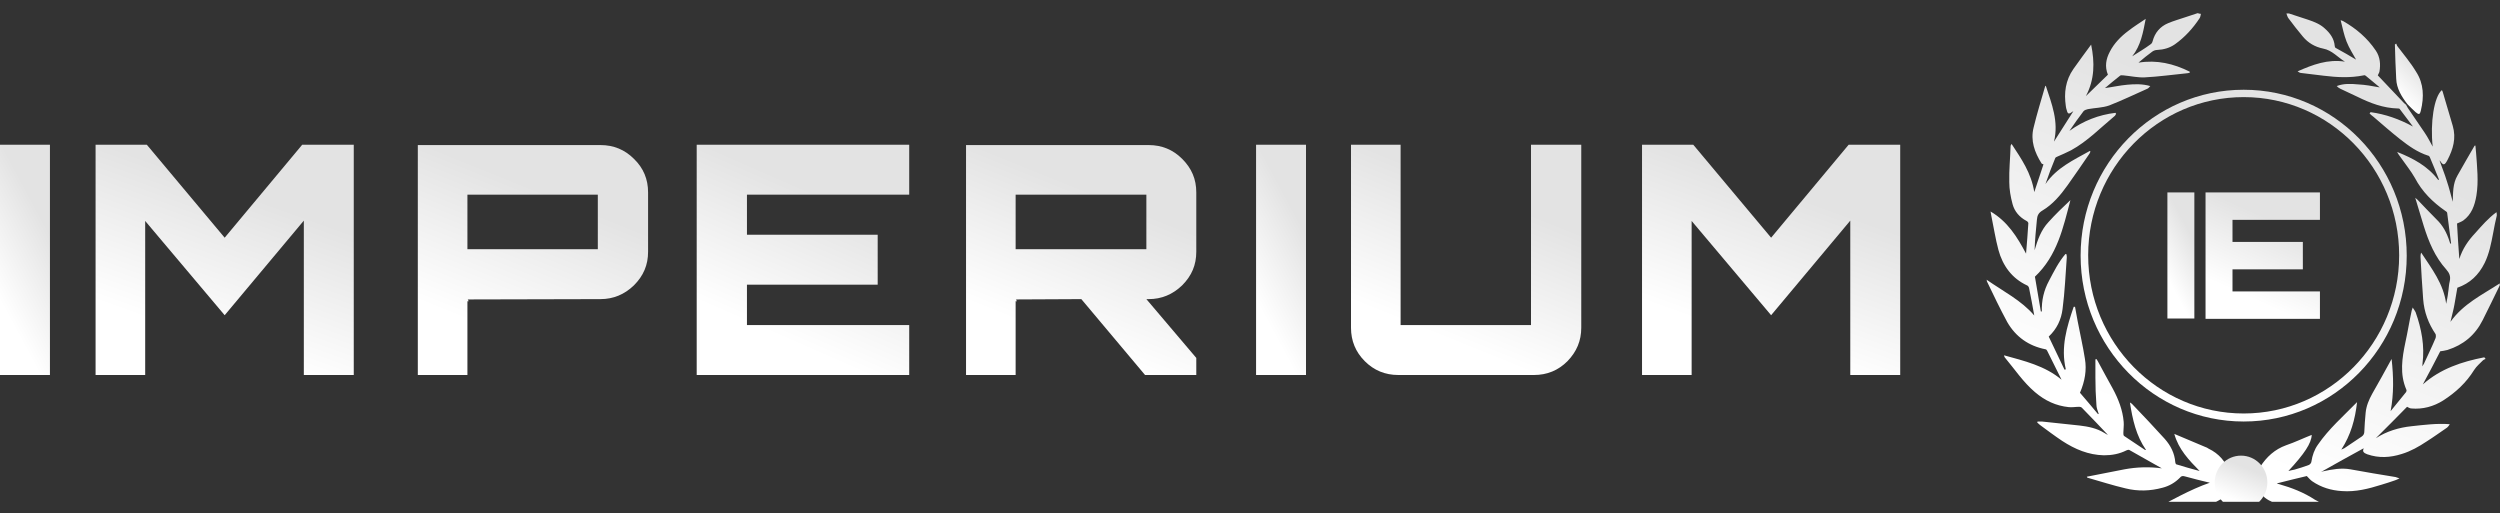
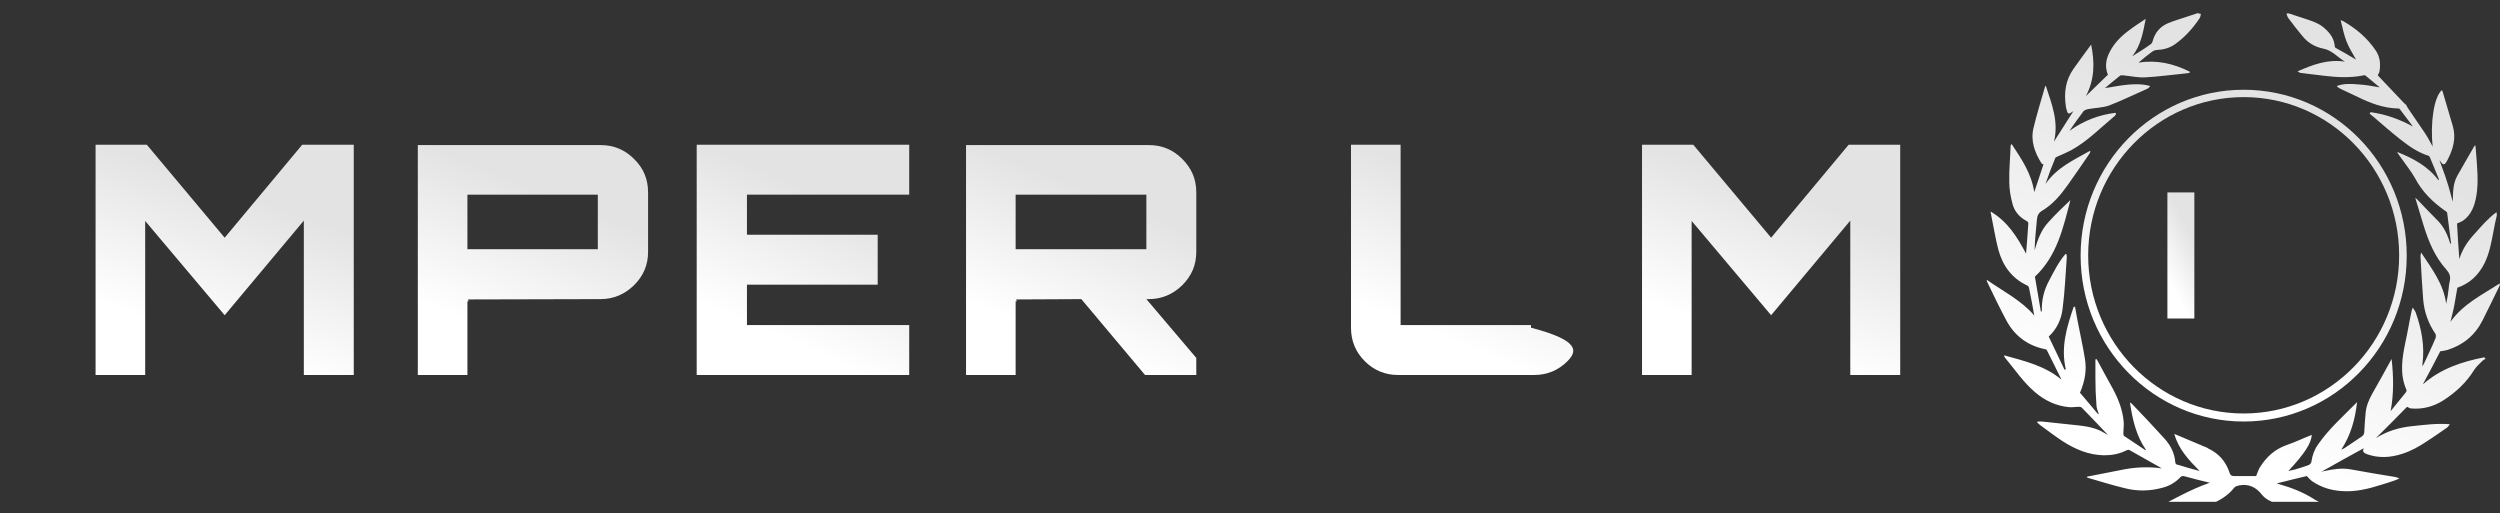
<svg xmlns="http://www.w3.org/2000/svg" width="190" height="39" viewBox="0 0 190 39" fill="none">
  <rect x="0" y="0" width="190" height="39" fill="#333333" stroke="none" />
  <g clip-path="url(#clip0_441_116)">
-     <path d="M0 28.5V11H3.795V28.5H0Z" fill="url(#paint0_linear_441_116)" />
    <path d="M17.075 18.065L22.967 11H26.886V28.5H23.091V16.767L17.075 23.956L11.034 16.792V28.5H7.264V11H11.159L17.075 18.065Z" fill="url(#paint1_linear_441_116)" />
    <path d="M31.754 11.025H45.634C46.633 11.025 47.481 11.374 48.18 12.073C48.904 12.773 49.254 13.621 49.254 14.62V19.138C49.254 20.137 48.904 20.961 48.18 21.685C47.456 22.384 46.608 22.733 45.634 22.733L35.524 22.758C35.574 22.758 35.599 22.808 35.599 22.908C35.574 22.908 35.549 22.908 35.524 22.883V28.5H31.754V11.025ZM35.524 14.795V18.939H45.434V14.795H35.524Z" fill="url(#paint2_linear_441_116)" />
    <path d="M69.1 11V14.794H56.768V17.84H66.704V21.635H56.768V24.705H69.1V28.5H52.949V11H69.1Z" fill="url(#paint3_linear_441_116)" />
    <path d="M90.918 14.62V19.138C90.918 20.137 90.569 20.961 89.845 21.685C89.121 22.384 88.272 22.733 87.299 22.733H87.124L90.918 27.202V28.5H87.024L82.181 22.733L77.188 22.758C77.238 22.758 77.263 22.808 77.263 22.908C77.238 22.908 77.213 22.908 77.188 22.883V28.5H73.419V11.025H87.299C88.297 11.025 89.146 11.374 89.845 12.073C90.569 12.797 90.918 13.621 90.918 14.62ZM77.188 14.795V18.939H87.124V14.795H77.188Z" fill="url(#paint4_linear_441_116)" />
-     <path d="M95.462 28.5V11H99.256V28.5H95.462Z" fill="url(#paint5_linear_441_116)" />
-     <path d="M106.446 11V24.705H116.356V11H120.176V24.905C120.176 25.903 119.826 26.727 119.127 27.451C118.428 28.15 117.58 28.5 116.581 28.5H106.271C105.273 28.5 104.424 28.15 103.725 27.451C103.026 26.752 102.676 25.903 102.676 24.905V11H106.446Z" fill="url(#paint6_linear_441_116)" />
+     <path d="M106.446 11V24.705H116.356V11V24.905C120.176 25.903 119.826 26.727 119.127 27.451C118.428 28.15 117.58 28.5 116.581 28.5H106.271C105.273 28.5 104.424 28.15 103.725 27.451C103.026 26.752 102.676 25.903 102.676 24.905V11H106.446Z" fill="url(#paint6_linear_441_116)" />
    <path d="M134.605 18.065L140.497 11H144.416V28.5H140.621V16.767L134.605 23.956L128.564 16.792V28.5H124.794V11H128.689L134.605 18.065Z" fill="url(#paint7_linear_441_116)" />
    <path d="M164.723 24.207V14.624H166.771V24.207H164.723Z" fill="url(#paint8_linear_441_116)" />
-     <path d="M176.315 14.624V16.708H169.67V18.386H175.016V20.47H169.67V22.148H176.315V24.232H167.621V14.624H176.315Z" fill="url(#paint9_linear_441_116)" />
    <path d="M167.271 1.051C167.246 1.178 167.221 1.305 167.171 1.381C166.671 2.144 166.047 2.83 165.297 3.364C164.898 3.643 164.448 3.771 163.948 3.796C163.823 3.796 163.673 3.847 163.573 3.923C163.224 4.177 162.874 4.457 162.524 4.762C163.923 4.533 165.197 4.838 166.422 5.448C166.422 5.474 166.422 5.499 166.422 5.524C166.322 5.55 166.247 5.575 166.147 5.575C165.097 5.677 164.048 5.829 162.999 5.88C162.474 5.906 161.924 5.779 161.375 5.728C161.3 5.728 161.175 5.702 161.125 5.753C160.725 6.058 160.35 6.389 159.976 6.694C160.55 6.617 161.1 6.49 161.675 6.439C162.224 6.389 162.799 6.363 163.423 6.541C163.324 6.643 163.274 6.719 163.199 6.744C162.224 7.177 161.275 7.634 160.3 8.015C159.801 8.193 159.226 8.193 158.677 8.295C158.552 8.32 158.427 8.371 158.352 8.447C157.977 8.93 157.627 9.439 157.277 9.947C158.327 9.185 159.501 8.727 160.775 8.575C160.8 8.6 160.8 8.625 160.825 8.651C160.775 8.727 160.75 8.803 160.7 8.829C159.626 9.718 158.652 10.735 157.402 11.421C157.053 11.599 156.703 11.752 156.353 11.904C156.303 11.93 156.228 11.955 156.203 12.006C155.928 12.667 155.678 13.328 155.454 13.989C156.303 12.743 157.602 12.159 158.826 11.472C158.851 11.498 158.851 11.498 158.876 11.523C158.851 11.574 158.826 11.625 158.801 11.676C158.252 12.489 157.702 13.277 157.128 14.09C156.603 14.827 156.003 15.539 155.229 15.997C154.929 16.175 154.829 16.378 154.804 16.708C154.729 17.471 154.654 18.233 154.629 19.021C154.854 18.233 155.129 17.471 155.678 16.886C156.203 16.302 156.778 15.742 157.352 15.209C156.803 17.293 156.353 19.428 154.654 21.029C154.804 21.894 154.954 22.783 155.104 23.673C155.129 23.673 155.154 23.673 155.179 23.673C155.154 22.834 155.329 22.072 155.728 21.334C156.103 20.623 156.453 19.911 156.978 19.301C157.003 19.301 157.028 19.326 157.053 19.326C157.053 19.403 157.078 19.453 157.078 19.53C156.978 20.852 156.928 22.173 156.753 23.495C156.653 24.283 156.328 24.995 155.703 25.579C156.103 26.418 156.503 27.257 156.903 28.096C156.928 28.096 156.953 28.07 157.003 28.07C156.603 26.393 157.078 24.842 157.602 23.317C157.627 23.317 157.652 23.317 157.702 23.317C157.777 23.673 157.827 24.054 157.902 24.41C158.077 25.351 158.302 26.291 158.452 27.257C158.602 28.121 158.452 28.985 158.077 29.849C158.527 30.358 158.976 30.917 159.451 31.476C159.476 31.476 159.476 31.451 159.501 31.451C159.426 31.222 159.326 30.993 159.326 30.739C159.276 30.078 159.251 29.392 159.251 28.706C159.251 28.248 159.251 27.791 159.251 27.308C159.276 27.308 159.301 27.308 159.326 27.282C159.351 27.333 159.401 27.384 159.426 27.435C159.801 28.146 160.201 28.858 160.575 29.544C161 30.332 161.325 31.171 161.4 32.061C161.425 32.34 161.375 32.62 161.375 32.9C161.375 32.976 161.375 33.078 161.425 33.128C161.949 33.484 162.499 33.84 163.024 34.196C163.024 34.196 163.049 34.196 163.099 34.196C162.349 33.128 162.074 31.883 161.874 30.587C161.949 30.637 161.999 30.663 162.024 30.688C162.874 31.578 163.698 32.442 164.523 33.357C164.972 33.866 165.272 34.45 165.322 35.136C165.322 35.187 165.372 35.289 165.397 35.289C165.997 35.467 166.571 35.645 167.171 35.797C166.347 34.959 165.572 34.145 165.247 32.976C166.047 33.306 166.821 33.637 167.596 33.967C167.696 33.993 167.771 34.044 167.846 34.094C168.645 34.476 169.17 35.086 169.445 35.924C169.495 36.102 169.595 36.179 169.769 36.179C170.344 36.179 170.944 36.179 171.468 36.179C171.593 35.899 171.643 35.67 171.768 35.492C172.243 34.73 172.892 34.145 173.742 33.84C174.416 33.611 175.041 33.306 175.691 33.052C175.666 33.688 175.141 34.476 173.917 35.797C174.092 35.746 174.242 35.721 174.366 35.696C174.741 35.594 175.116 35.467 175.466 35.34C175.541 35.314 175.666 35.187 175.666 35.086C175.741 34.603 175.89 34.171 176.165 33.789C176.99 32.595 178.089 31.629 179.138 30.561C178.988 31.883 178.664 33.052 177.939 34.171C178.039 34.12 178.114 34.094 178.164 34.069C178.614 33.764 179.038 33.484 179.488 33.179C179.638 33.078 179.688 32.95 179.688 32.798C179.713 32.315 179.738 31.858 179.788 31.375C179.838 30.841 180.038 30.383 180.288 29.926C180.762 29.112 181.212 28.274 181.662 27.46C181.687 27.409 181.712 27.384 181.762 27.282C181.912 28.629 181.937 29.926 181.687 31.247C182.087 30.765 182.461 30.282 182.861 29.799C182.886 29.773 182.911 29.672 182.886 29.621C182.361 28.426 182.561 27.206 182.811 26.011C182.986 25.223 183.111 24.41 183.286 23.622C183.286 23.571 183.336 23.52 183.361 23.368C183.461 23.52 183.536 23.622 183.586 23.724C184.035 24.995 184.285 26.291 184.11 27.638C184.11 27.689 184.11 27.714 184.085 27.841C184.135 27.765 184.185 27.714 184.21 27.663C184.51 27.003 184.835 26.342 185.11 25.681C185.135 25.605 185.135 25.478 185.11 25.401C184.56 24.588 184.235 23.724 184.16 22.732C184.085 21.665 184.01 20.597 183.96 19.53C183.96 19.428 183.96 19.326 184.01 19.199C184.81 20.419 185.709 21.563 185.909 23.088C185.959 22.809 186.034 22.529 186.059 22.224C186.109 21.945 186.109 21.64 186.184 21.36C186.259 21.004 186.159 20.75 185.909 20.47C185.06 19.53 184.585 18.386 184.21 17.191C184.01 16.53 183.81 15.87 183.611 15.209C183.586 15.158 183.586 15.107 183.561 15.031C183.636 15.107 183.685 15.132 183.735 15.183C184.21 15.692 184.71 16.2 185.185 16.683C185.659 17.14 185.959 17.7 186.159 18.335C186.184 18.386 186.184 18.437 186.209 18.488C186.209 18.513 186.234 18.513 186.284 18.513C186.184 17.725 186.084 16.962 185.984 16.175C185.984 16.124 185.884 16.047 185.834 16.022C184.885 15.361 184.085 14.573 183.536 13.531C183.236 12.997 182.836 12.514 182.486 12.006C182.386 11.854 182.261 11.726 182.186 11.549C183.386 12.031 184.51 12.616 185.309 13.684C185.334 13.658 185.359 13.658 185.359 13.633C185.135 13.048 184.885 12.489 184.66 11.93C184.635 11.879 184.585 11.828 184.535 11.828C183.735 11.574 183.061 11.091 182.411 10.583C181.737 10.049 181.062 9.464 180.388 8.88C180.288 8.803 180.188 8.727 180.088 8.625C180.113 8.6 180.138 8.549 180.163 8.524C181.287 8.676 182.361 9.058 183.386 9.617C183.061 9.185 182.711 8.727 182.386 8.295C182.361 8.244 182.286 8.244 182.236 8.244C181.137 8.219 180.138 7.837 179.163 7.355C178.739 7.151 178.289 6.948 177.864 6.744C177.764 6.694 177.689 6.643 177.589 6.541C178.114 6.338 178.664 6.363 179.213 6.414C179.763 6.439 180.288 6.541 180.862 6.643C180.488 6.338 180.138 6.033 179.788 5.753C179.763 5.728 179.688 5.702 179.638 5.728C178.614 5.931 177.614 5.88 176.59 5.753C176.04 5.677 175.466 5.626 174.916 5.55C174.816 5.55 174.716 5.499 174.616 5.423C175.766 4.914 176.915 4.482 178.214 4.686C177.664 4.355 177.24 3.821 176.565 3.694C175.94 3.567 175.416 3.262 175.016 2.779C174.641 2.322 174.267 1.864 173.917 1.381C173.842 1.28 173.817 1.153 173.767 1.025C173.842 1.025 173.917 1.025 173.967 1.025C174.466 1.178 174.941 1.356 175.441 1.508C175.89 1.661 176.34 1.839 176.69 2.169C177.09 2.525 177.39 2.932 177.439 3.491C177.439 3.542 177.464 3.618 177.514 3.643C178.064 3.948 178.614 4.254 179.063 4.533C178.839 4.126 178.539 3.669 178.339 3.161C178.139 2.652 178.039 2.118 177.889 1.534C178.014 1.585 178.064 1.585 178.089 1.61C179.063 2.169 179.913 2.881 180.562 3.847C180.887 4.33 180.937 4.889 180.837 5.448C180.812 5.55 180.737 5.652 180.712 5.728C181.387 6.439 182.037 7.126 182.711 7.837C182.761 7.888 182.811 7.914 182.861 7.965C182.911 8.041 182.936 8.117 182.986 8.193C183.411 8.829 183.86 9.464 184.285 10.1C184.51 10.43 184.685 10.786 184.885 11.142C184.685 9.337 184.985 7.355 185.584 6.846C185.609 6.922 185.659 6.973 185.659 7.024C185.909 7.863 186.159 8.727 186.409 9.566C186.684 10.506 186.434 11.345 186.009 12.159C185.784 12.591 185.684 12.591 185.434 12.209H185.409C185.584 12.718 185.809 13.252 185.959 13.76C186.134 14.268 186.259 14.802 186.409 15.336C186.434 14.649 186.409 13.963 186.759 13.353C187.183 12.591 187.633 11.828 188.058 11.091C188.058 11.066 188.108 11.066 188.133 11.066C188.158 11.269 188.158 11.447 188.183 11.625C188.258 12.692 188.382 13.785 188.208 14.853C188.083 15.615 187.833 16.302 187.208 16.759C187.058 16.861 186.883 16.912 186.734 16.988C186.783 17.852 186.833 18.742 186.908 19.682C187.158 18.894 187.583 18.284 188.108 17.725C188.607 17.166 189.107 16.581 189.732 16.124C189.757 16.225 189.757 16.302 189.757 16.378C189.657 16.81 189.557 17.242 189.482 17.7C189.332 18.488 189.182 19.276 188.832 19.987C188.382 20.902 187.708 21.538 186.759 21.868C186.684 22.3 186.609 22.732 186.534 23.165C186.459 23.597 186.334 24.003 186.234 24.461C187.208 23.088 188.657 22.402 189.981 21.538C189.981 21.589 189.981 21.64 189.981 21.69C189.557 22.58 189.107 23.47 188.682 24.334C188.108 25.478 187.208 26.215 186.009 26.596C185.834 26.647 185.634 26.672 185.459 26.698C185.035 27.537 184.585 28.375 184.135 29.214C185.484 28.019 187.108 27.486 188.807 27.155C188.832 27.206 188.882 27.231 188.907 27.282C188.832 27.308 188.757 27.333 188.707 27.384C188.482 27.613 188.208 27.841 188.033 28.121C187.433 29.087 186.634 29.824 185.684 30.434C184.96 30.892 184.135 31.12 183.261 31.044C183.136 31.044 183.011 30.942 182.936 30.917C182.161 31.705 181.362 32.518 180.562 33.306C181.387 32.773 182.311 32.493 183.286 32.391C184.235 32.29 185.21 32.163 186.184 32.239C186.134 32.34 186.059 32.417 185.984 32.493C185.459 32.849 184.935 33.23 184.41 33.56C183.835 33.942 183.211 34.298 182.536 34.501C181.662 34.781 180.787 34.831 179.913 34.526C179.788 34.476 179.663 34.425 179.613 34.323C179.563 34.247 179.638 34.12 179.638 34.069C178.564 34.654 177.464 35.264 176.39 35.874C176.44 35.848 176.49 35.848 176.54 35.823C177.24 35.67 177.939 35.543 178.639 35.67C179.788 35.874 180.912 36.077 182.062 36.255C182.136 36.28 182.211 36.306 182.361 36.356C182.186 36.433 182.111 36.484 182.012 36.509C181.662 36.636 181.312 36.738 180.987 36.84C180.013 37.145 179.038 37.399 177.989 37.322C177.165 37.272 176.415 37.043 175.741 36.585C175.591 36.484 175.466 36.331 175.316 36.179C174.591 36.356 173.817 36.534 173.042 36.738C173.092 36.763 173.142 36.789 173.192 36.789C174.167 37.068 175.091 37.424 175.94 37.983C176.115 38.085 176.29 38.161 176.465 38.237C176.815 38.415 177.19 38.568 177.539 38.771C177.614 38.822 177.664 38.924 177.739 39C177.564 39 177.39 39 177.215 39C177.065 38.975 176.915 38.949 176.79 38.949C175.516 38.898 174.291 38.771 173.092 38.314C172.643 38.136 172.168 37.958 171.868 37.551C171.418 36.992 170.869 36.763 170.169 36.89C170.044 36.916 169.894 36.967 169.819 37.043C169.345 37.653 168.72 38.034 168.021 38.314C166.596 38.847 165.097 38.898 163.598 38.924C163.573 38.924 163.548 38.898 163.498 38.898C163.498 38.873 163.473 38.847 163.473 38.822C164.947 38.085 166.397 37.221 167.946 36.687C167.321 36.534 166.671 36.382 166.047 36.204C165.872 36.153 165.772 36.179 165.672 36.306C165.297 36.687 164.848 36.941 164.348 37.068C163.423 37.322 162.474 37.348 161.55 37.119C160.575 36.89 159.626 36.585 158.652 36.306C158.627 36.306 158.627 36.28 158.602 36.229C159.551 36.051 160.5 35.848 161.45 35.67C162.399 35.492 163.373 35.467 164.298 35.594C163.498 35.136 162.649 34.654 161.824 34.196C161.775 34.171 161.675 34.196 161.625 34.221C161.075 34.501 160.5 34.603 159.901 34.603C158.726 34.577 157.702 34.145 156.728 33.51C156.153 33.128 155.579 32.696 155.029 32.29C154.954 32.239 154.904 32.163 154.829 32.112C154.829 32.086 154.854 32.061 154.854 32.035C154.954 32.035 155.079 32.035 155.179 32.035C156.128 32.137 157.103 32.239 158.052 32.34C158.701 32.417 159.351 32.544 159.926 32.9C160.026 32.976 160.151 33.027 160.201 33.052C159.576 32.391 158.901 31.68 158.227 30.993C158.177 30.942 158.102 30.917 158.027 30.917C157.752 30.917 157.502 30.968 157.227 30.942C156.253 30.841 155.429 30.459 154.654 29.799C153.755 29.036 153.105 28.045 152.356 27.155C152.331 27.13 152.331 27.079 152.306 27.003C153.855 27.435 155.404 27.791 156.678 28.858C156.303 28.096 155.953 27.384 155.579 26.647C155.554 26.596 155.504 26.545 155.454 26.545C154.179 26.291 153.205 25.605 152.555 24.486C152.006 23.47 151.506 22.427 151.006 21.385C151.006 21.36 151.006 21.334 150.981 21.258C152.256 22.148 153.63 22.834 154.604 23.978C154.479 23.292 154.354 22.58 154.204 21.868C154.179 21.792 154.129 21.716 154.054 21.69C152.905 21.157 152.206 20.191 151.881 18.996C151.656 18.157 151.531 17.318 151.356 16.48C151.331 16.352 151.306 16.225 151.281 16.073C152.58 16.835 153.305 18.005 153.98 19.276C154.054 18.462 154.104 17.7 154.154 16.962C154.154 16.912 154.079 16.81 154.005 16.785C153.48 16.505 153.105 16.073 152.955 15.514C152.805 14.954 152.705 14.395 152.705 13.836C152.68 12.921 152.78 12.006 152.805 11.091C152.805 11.066 152.83 11.015 152.88 10.938C153.63 12.082 154.379 13.15 154.604 14.599C154.854 13.836 155.104 13.124 155.304 12.489C155.254 12.463 155.179 12.463 155.154 12.413C154.629 11.574 154.304 10.684 154.554 9.693C154.804 8.651 155.129 7.609 155.429 6.567C155.429 6.541 155.454 6.541 155.479 6.516C155.928 7.888 156.478 9.235 156.103 10.761C156.628 9.947 157.103 9.185 157.577 8.447C157.177 8.727 157.152 8.702 157.028 8.219C157.028 8.168 157.003 8.117 157.003 8.066C156.853 7.05 156.978 6.109 157.577 5.245C158.027 4.609 158.477 3.999 158.926 3.389C159.201 4.736 159.201 6.033 158.527 7.304C159.101 6.744 159.651 6.211 160.201 5.677C159.951 5.067 160.051 4.482 160.35 3.923C160.675 3.288 161.175 2.779 161.75 2.347C162.174 2.017 162.624 1.737 163.074 1.432C162.874 2.474 162.699 3.466 162.049 4.279C162.524 3.974 162.999 3.694 163.448 3.364C163.523 3.313 163.573 3.237 163.598 3.135C163.773 2.474 164.173 2.017 164.773 1.763C165.197 1.585 165.647 1.458 166.097 1.305C166.397 1.203 166.721 1.102 167.021 1C167.171 1.051 167.221 1.051 167.271 1.051Z" fill="url(#paint10_linear_441_116)" />
-     <path d="M182.961 7.914C182.511 7.329 182.137 6.719 182.112 5.982C182.062 5.118 182.037 4.253 182.012 3.389C182.037 3.364 182.062 3.338 182.112 3.313C182.137 3.364 182.162 3.44 182.186 3.491C182.686 4.152 183.211 4.762 183.636 5.474C184.21 6.363 184.235 7.38 183.985 8.397C183.91 8.727 183.835 8.727 183.586 8.524C183.361 8.32 183.161 8.117 182.961 7.914Z" fill="url(#paint11_linear_441_116)" />
    <path d="M170.519 32.035C163.698 32.035 158.127 26.393 158.127 19.428C158.127 12.463 163.673 6.821 170.519 6.821C177.365 6.821 182.911 12.463 182.911 19.428C182.911 26.393 177.365 32.035 170.519 32.035ZM170.519 7.38C163.998 7.38 158.701 12.768 158.701 19.403C158.701 26.037 163.998 31.425 170.519 31.425C177.04 31.425 182.336 26.037 182.336 19.403C182.336 12.768 177.04 7.38 170.519 7.38Z" fill="url(#paint12_linear_441_116)" />
-     <path d="M170.319 38.695C171.423 38.695 172.318 37.785 172.318 36.662C172.318 35.539 171.423 34.628 170.319 34.628C169.215 34.628 168.32 35.539 168.32 36.662C168.32 37.785 169.215 38.695 170.319 38.695Z" fill="url(#paint13_linear_441_116)" />
  </g>
  <defs>
    <linearGradient id="paint0_linear_441_116" x1="0.017" y1="22.903" x2="5.091" y2="20.18" gradientUnits="userSpaceOnUse">
      <stop stop-color="white" />
      <stop offset="1" stop-color="#E3E3E3" />
    </linearGradient>
    <linearGradient id="paint1_linear_441_116" x1="7.353" y1="22.903" x2="11.236" y2="12.126" gradientUnits="userSpaceOnUse">
      <stop stop-color="white" />
      <stop offset="1" stop-color="#E3E3E3" />
    </linearGradient>
    <linearGradient id="paint2_linear_441_116" x1="31.833" y1="22.911" x2="36.051" y2="12.454" gradientUnits="userSpaceOnUse">
      <stop stop-color="white" />
      <stop offset="1" stop-color="#E3E3E3" />
    </linearGradient>
    <linearGradient id="paint3_linear_441_116" x1="53.022" y1="22.903" x2="57.494" y2="12.685" gradientUnits="userSpaceOnUse">
      <stop stop-color="white" />
      <stop offset="1" stop-color="#E3E3E3" />
    </linearGradient>
    <linearGradient id="paint4_linear_441_116" x1="73.498" y1="22.911" x2="77.716" y2="12.454" gradientUnits="userSpaceOnUse">
      <stop stop-color="white" />
      <stop offset="1" stop-color="#E3E3E3" />
    </linearGradient>
    <linearGradient id="paint5_linear_441_116" x1="95.479" y1="22.903" x2="100.553" y2="20.18" gradientUnits="userSpaceOnUse">
      <stop stop-color="white" />
      <stop offset="1" stop-color="#E3E3E3" />
    </linearGradient>
    <linearGradient id="paint6_linear_441_116" x1="102.756" y1="22.903" x2="106.984" y2="12.436" gradientUnits="userSpaceOnUse">
      <stop stop-color="white" />
      <stop offset="1" stop-color="#E3E3E3" />
    </linearGradient>
    <linearGradient id="paint7_linear_441_116" x1="124.883" y1="22.903" x2="128.766" y2="12.126" gradientUnits="userSpaceOnUse">
      <stop stop-color="white" />
      <stop offset="1" stop-color="#E3E3E3" />
    </linearGradient>
    <linearGradient id="paint8_linear_441_116" x1="164.732" y1="21.142" x2="167.488" y2="19.683" gradientUnits="userSpaceOnUse">
      <stop stop-color="white" />
      <stop offset="1" stop-color="#E3E3E3" />
    </linearGradient>
    <linearGradient id="paint9_linear_441_116" x1="167.66" y1="21.159" x2="170.149" y2="15.585" gradientUnits="userSpaceOnUse">
      <stop stop-color="white" />
      <stop offset="1" stop-color="#E3E3E3" />
    </linearGradient>
    <linearGradient id="paint10_linear_441_116" x1="151.158" y1="26.847" x2="160.168" y2="3.955" gradientUnits="userSpaceOnUse">
      <stop stop-color="white" />
      <stop offset="1" stop-color="#E3E3E3" />
    </linearGradient>
    <linearGradient id="paint11_linear_441_116" x1="182.021" y1="6.952" x2="183.882" y2="5.123" gradientUnits="userSpaceOnUse">
      <stop stop-color="white" />
      <stop offset="1" stop-color="#E3E3E3" />
    </linearGradient>
    <linearGradient id="paint12_linear_441_116" x1="158.239" y1="23.971" x2="164.407" y2="8.963" gradientUnits="userSpaceOnUse">
      <stop stop-color="white" />
      <stop offset="1" stop-color="#E3E3E3" />
    </linearGradient>
    <linearGradient id="paint13_linear_441_116" x1="168.338" y1="37.394" x2="169.333" y2="34.974" gradientUnits="userSpaceOnUse">
      <stop stop-color="white" />
      <stop offset="1" stop-color="#E3E3E3" />
    </linearGradient>
    <clipPath id="clip0_441_116">
      <rect width="190" height="37.271" fill="white" transform="translate(0 0.865)" />
    </clipPath>
  </defs>
</svg>